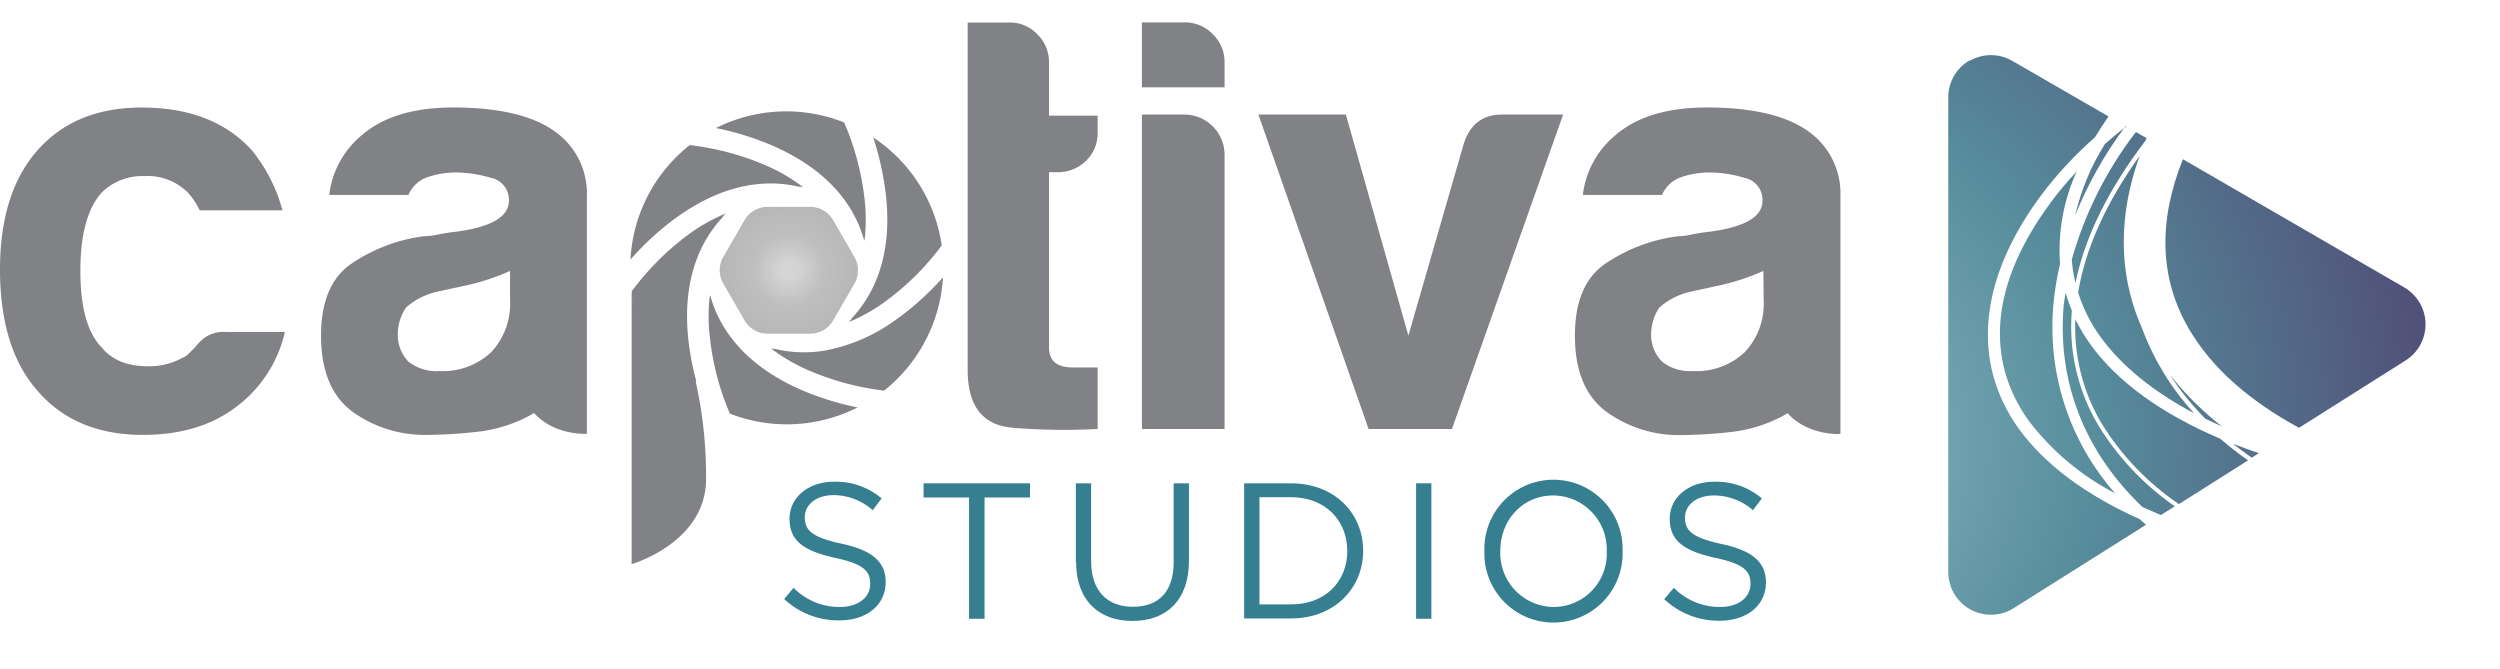
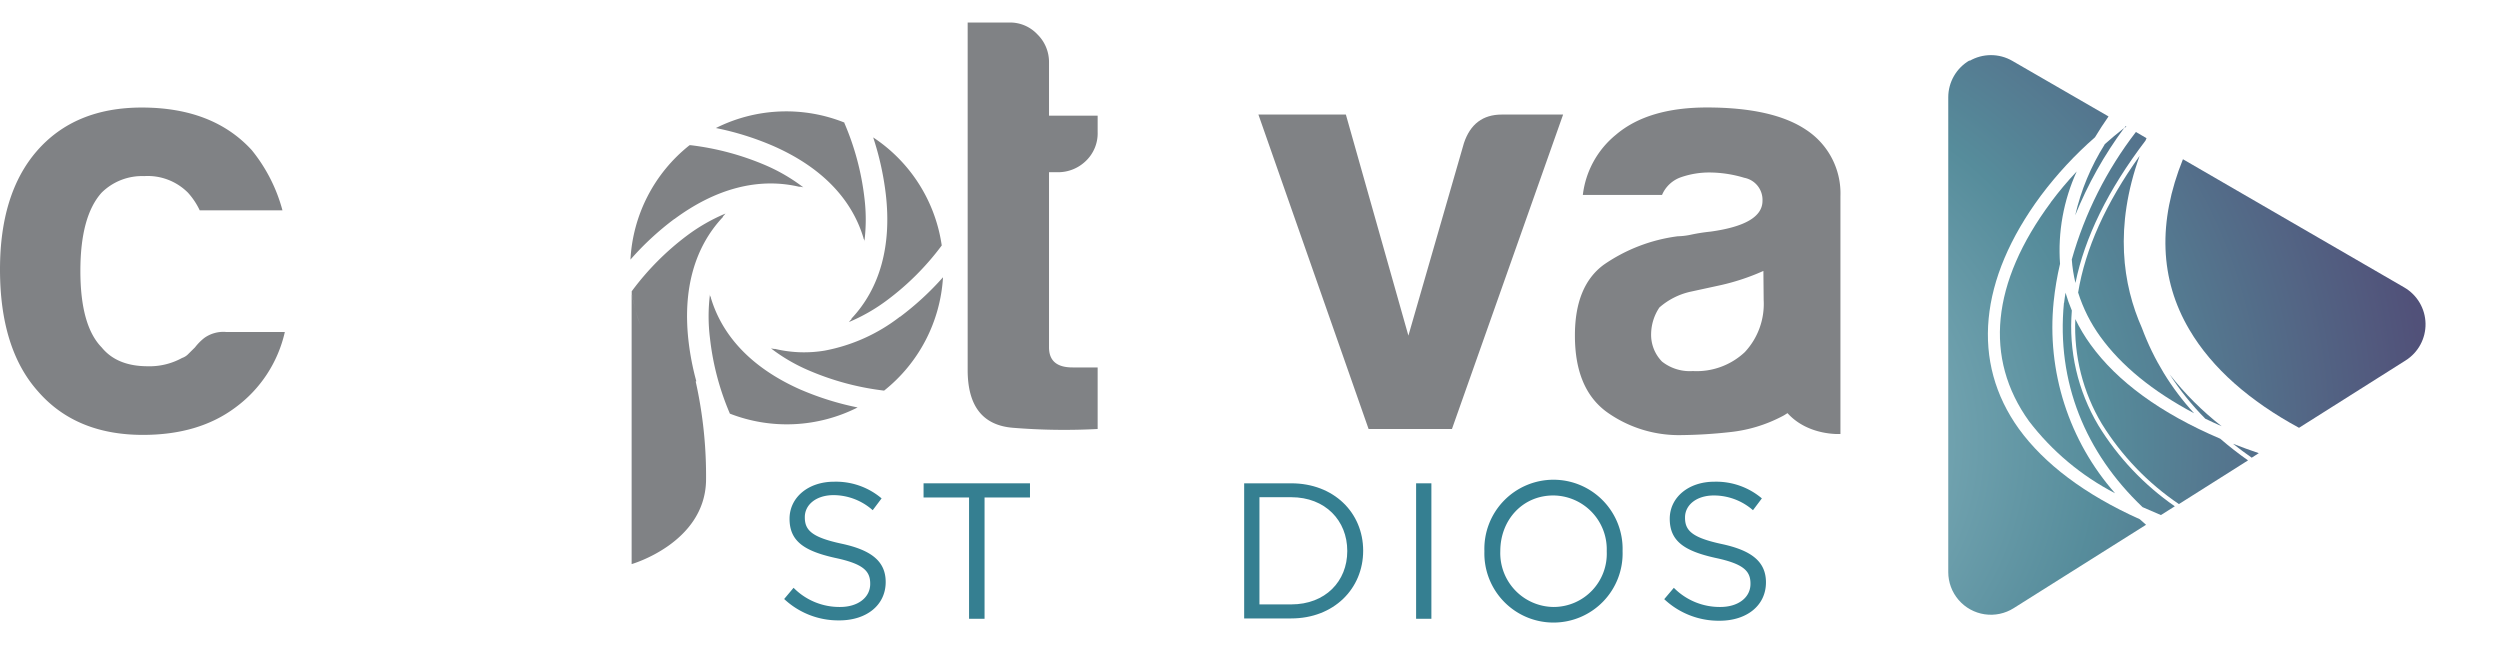
<svg xmlns="http://www.w3.org/2000/svg" xmlns:xlink="http://www.w3.org/1999/xlink" id="Layer_1" data-name="Layer 1" width="359.86" height="96.36" viewBox="0 0 359.86 96.36">
  <defs>
    <style>
      .cls-1 {
        fill: none;
      }

      .cls-2 {
        clip-path: url(#clip-path);
      }

      .cls-3 {
        fill: url(#radial-gradient);
      }

      .cls-4 {
        clip-path: url(#clip-path-2);
      }

      .cls-5 {
        fill: url(#radial-gradient-2);
      }

      .cls-6 {
        clip-path: url(#clip-path-3);
      }

      .cls-7 {
        fill: url(#radial-gradient-3);
      }

      .cls-8 {
        clip-path: url(#clip-path-4);
      }

      .cls-9 {
        fill: url(#radial-gradient-4);
      }

      .cls-10 {
        clip-path: url(#clip-path-5);
      }

      .cls-11 {
        fill: url(#radial-gradient-5);
      }

      .cls-12 {
        clip-path: url(#clip-path-6);
      }

      .cls-13 {
        fill: url(#radial-gradient-6);
      }

      .cls-14 {
        clip-path: url(#clip-path-7);
      }

      .cls-15 {
        fill: url(#radial-gradient-7);
      }

      .cls-16 {
        clip-path: url(#clip-path-8);
      }

      .cls-17 {
        fill: url(#radial-gradient-8);
      }

      .cls-18 {
        clip-path: url(#clip-path-9);
      }

      .cls-19 {
        fill: url(#radial-gradient-9);
      }

      .cls-20 {
        clip-path: url(#clip-path-10);
      }

      .cls-21 {
        fill: url(#radial-gradient-10);
      }

      .cls-22 {
        clip-path: url(#clip-path-11);
      }

      .cls-23 {
        fill: url(#radial-gradient-11);
      }

      .cls-24 {
        clip-path: url(#clip-path-12);
      }

      .cls-25 {
        fill: url(#radial-gradient-12);
      }

      .cls-26 {
        clip-path: url(#clip-path-13);
      }

      .cls-27 {
        fill: url(#radial-gradient-13);
      }

      .cls-28 {
        fill: #808285;
      }

      .cls-29 {
        fill: #357f91;
      }

      .cls-30 {
        opacity: 0.65;
        fill: url(#radial-gradient-14);
      }
    </style>
    <clipPath id="clip-path">
      <path class="cls-1" d="M317.44,60.27c.76.37,1.55.73,2.36,1.09a43.4,43.4,0,0,1-7.49-7.47,39.42,39.42,0,0,0,5.13,6.38" />
    </clipPath>
    <radialGradient id="radial-gradient" cx="-163.49" cy="455.28" r="1" gradientTransform="matrix(99.71, 0, 0, -99.71, 16551.96, 45440.3)" gradientUnits="userSpaceOnUse">
      <stop offset="0" stop-color="#83b2bd" />
      <stop offset="0.14" stop-color="#83b2bd" />
      <stop offset="0.53" stop-color="#568c9b" />
      <stop offset="1" stop-color="#515179" />
    </radialGradient>
    <clipPath id="clip-path-2">
      <path class="cls-1" d="M298.22,37.35a20.32,20.32,0,0,0,.53,3.38c1.32-6.53,4.69-13.41,10.08-20.49l.15-.35L307.45,19a54.23,54.23,0,0,0-9.23,18.35" />
    </clipPath>
    <radialGradient id="radial-gradient-2" cx="-163.49" cy="455.28" r="1" gradientTransform="matrix(99.71, 0, 0, -99.71, 16543.46, 45442.7)" xlink:href="#radial-gradient" />
    <clipPath id="clip-path-3">
      <path class="cls-1" d="M315.15,47.46c3.27,5.56,8.71,10.29,15.78,14.12l15.35-9.7a6.14,6.14,0,0,0-.21-10.51L314.22,22.92c-3.63,9-3.36,17.28.93,24.54" />
    </clipPath>
    <radialGradient id="radial-gradient-3" cx="-163.49" cy="455.28" r="1" gradientTransform="matrix(99.71, 0, 0, -99.71, 16548.06, 45435.67)" xlink:href="#radial-gradient" />
    <clipPath id="clip-path-4">
      <path class="cls-1" d="M299.13,42.1a22.21,22.21,0,0,0,3.22,6.39c3,4.14,7.5,7.83,13.48,11a37.25,37.25,0,0,1-7.51-12.27c-2.78-6.25-4-14.56-.33-24.79-4.88,6.82-7.84,13.43-8.86,19.7" />
    </clipPath>
    <radialGradient id="radial-gradient-4" cx="-163.49" cy="455.28" r="1" gradientTransform="matrix(99.71, 0, 0, -99.71, 16546.8, 45442.06)" xlink:href="#radial-gradient" />
    <clipPath id="clip-path-5">
      <path class="cls-1" d="M302.94,20.82A33,33,0,0,0,298.71,31a57.16,57.16,0,0,1,7.06-12.59c-1,.78-1.92,1.56-2.83,2.37" />
    </clipPath>
    <radialGradient id="radial-gradient-5" cx="-163.49" cy="455.28" r="1" gradientTransform="matrix(99.71, 0, 0, -99.71, 16542.01, 45442.84)" xlink:href="#radial-gradient" />
    <clipPath id="clip-path-6">
      <path class="cls-1" d="M324.14,65.87l1-.64c-1.27-.44-2.52-.88-3.71-1.35.87.69,1.76,1.35,2.69,2" />
    </clipPath>
    <radialGradient id="radial-gradient-6" cx="-163.49" cy="455.28" r="1" gradientTransform="matrix(99.71, 0, 0, -99.71, 16554.39, 45438.51)" xlink:href="#radial-gradient" />
    <clipPath id="clip-path-7">
      <path class="cls-1" d="M297.09,43.61C296,55,300.17,65.16,308.41,73q1.29.58,2.64,1.14l2-1.26a39,39,0,0,1-11-11.64,27.76,27.76,0,0,1-3.82-16.54,22.47,22.47,0,0,1-.91-2.57c-.07.48-.16,1-.21,1.47" />
    </clipPath>
    <radialGradient id="radial-gradient-7" cx="-163.49" cy="455.28" r="1" gradientTransform="matrix(99.71, 0, 0, -99.71, 16551.65, 45443.64)" xlink:href="#radial-gradient" />
    <clipPath id="clip-path-8">
      <path class="cls-1" d="M283.51,8.69A6.14,6.14,0,0,0,280.44,14V82.35a6.14,6.14,0,0,0,9.42,5.19l19.05-12-.9-.8c-7.94-3.56-13.77-8-17.4-13-6.9-9.6-5.77-21.52,3.16-33.58a55,55,0,0,1,7.79-8.4c.6-1,1.25-2,1.95-3l-13.85-8a6.14,6.14,0,0,0-6.15,0" />
    </clipPath>
    <radialGradient id="radial-gradient-8" cx="-163.49" cy="455.28" r="1" gradientTransform="matrix(99.71, 0, 0, -99.71, 16548.32, 45446.07)" xlink:href="#radial-gradient" />
    <clipPath id="clip-path-9">
      <path class="cls-1" d="M295.2,29.14c-8.56,11.55-9.64,22.43-3.14,31.48A37,37,0,0,0,304.45,71a36.14,36.14,0,0,1-8.84-27.55,43.07,43.07,0,0,1,.92-5.47,27.37,27.37,0,0,1,2.4-13.3,51,51,0,0,0-3.73,4.44" />
    </clipPath>
    <radialGradient id="radial-gradient-9" cx="-163.49" cy="455.28" r="1" gradientTransform="matrix(99.71, 0, 0, -99.71, 16548.3, 45445.95)" xlink:href="#radial-gradient" />
    <clipPath id="clip-path-10">
      <path class="cls-1" d="M302.54,61a38.33,38.33,0,0,0,11.1,11.56l9.95-6.29a50.34,50.34,0,0,1-4-3.12c-8.58-3.65-14.86-8.26-18.68-13.57a24.09,24.09,0,0,1-2.18-3.65A27.12,27.12,0,0,0,302.54,61" />
    </clipPath>
    <radialGradient id="radial-gradient-10" cx="-163.49" cy="455.28" r="1" gradientTransform="matrix(99.71, 0, 0, -99.71, 16552.17, 45441.82)" xlink:href="#radial-gradient" />
    <clipPath id="clip-path-11">
      <path class="cls-1" d="M308.83,20.24c.07-.11.15-.2.23-.31l-.08,0-.15.35" />
    </clipPath>
    <radialGradient id="radial-gradient-11" cx="-163.49" cy="455.28" r="1" gradientTransform="matrix(99.71, 0, 0, -99.71, 16542.99, 45439.98)" xlink:href="#radial-gradient" />
    <clipPath id="clip-path-12">
      <path class="cls-1" d="M305.77,18.45l.31-.24-.1-.06c-.07.1-.13.2-.21.3" />
    </clipPath>
    <radialGradient id="radial-gradient-12" cx="-163.49" cy="455.28" r="1" gradientTransform="matrix(99.71, 0.01, 0.01, -99.71, 16533.94, 45443.78)" xlink:href="#radial-gradient" />
    <clipPath id="clip-path-13">
      <path class="cls-1" d="M309.06,19.93h0v0h0" />
    </clipPath>
    <radialGradient id="radial-gradient-13" cx="309.07" cy="19.93" r="0.01" gradientTransform="matrix(0.01, 0, 0, -0.01, 326.7, -80.52)" xlink:href="#radial-gradient" />
    <radialGradient id="radial-gradient-14" cx="113.55" cy="38.91" r="9.55" gradientUnits="userSpaceOnUse">
      <stop offset="0" stop-color="#bebdbd" />
      <stop offset="0.14" stop-color="#bebdbd" />
      <stop offset="0.53" stop-color="#9d9d9d" />
      <stop offset="1" stop-color="#919191" />
    </radialGradient>
  </defs>
  <title>logo</title>
  <g class="cls-2">
    <rect class="cls-3" x="311.4" y="52.96" width="9.33" height="9.31" transform="translate(-3.18 93.68) rotate(-16.78)" />
  </g>
  <g class="cls-4">
    <rect class="cls-5" x="295.31" y="17.91" width="16.57" height="23.91" transform="translate(4.3 88.9) rotate(-16.78)" />
  </g>
  <g class="cls-6">
    <rect class="cls-7" x="305.84" y="18.17" width="48.1" height="48.15" transform="translate(1.85 97.02) rotate(-16.78)" />
  </g>
  <g class="cls-8">
    <rect class="cls-9" x="294.13" y="20.78" width="26.69" height="40.31" transform="matrix(0.96, -0.29, 0.29, 0.96, 1.27, 90.49)" />
  </g>
  <g class="cls-10">
    <rect class="cls-11" x="297.04" y="17.7" width="10.4" height="14.09" transform="translate(5.72 88.29) rotate(-16.78)" />
  </g>
  <g class="cls-12">
    <rect class="cls-13" x="321.24" y="63.39" width="4.13" height="2.98" transform="translate(-4.97 96.08) rotate(-16.78)" />
  </g>
  <g class="cls-14">
    <rect class="cls-15" x="291.78" y="40.36" width="25.52" height="35.56" transform="translate(-3.82 90.38) rotate(-16.78)" />
  </g>
  <g class="cls-16">
    <rect class="cls-17" x="269.41" y="5.48" width="50.53" height="85.41" transform="translate(-1.36 87.11) rotate(-16.78)" />
  </g>
  <g class="cls-18">
    <rect class="cls-19" x="279.27" y="22.96" width="31.46" height="49.8" transform="translate(-1.26 87.19) rotate(-16.78)" />
  </g>
  <g class="cls-20">
    <rect class="cls-21" x="295.2" y="42.82" width="31.7" height="32.74" transform="translate(-3.85 92.3) rotate(-16.78)" />
  </g>
  <g class="cls-22">
-     <rect class="cls-23" x="308.78" y="19.86" width="0.32" height="0.4" transform="matrix(0.96, -0.29, 0.29, 0.96, 7.36, 90.01)" />
-   </g>
+     </g>
  <g class="cls-24">
    <rect class="cls-25" x="305.74" y="18.11" width="0.38" height="0.37" transform="translate(7.75 89.12) rotate(-16.78)" />
  </g>
  <g class="cls-26">
    <rect class="cls-27" x="309.06" y="19.92" width="0.02" height="0.02" transform="matrix(0.96, -0.29, 0.29, 0.96, 7.39, 89.99)" />
  </g>
  <g>
    <path class="cls-28" d="M32.49,47.79H41a18.53,18.53,0,0,1-7.15,10.89Q28.59,62.6,20.58,62.6q-9.69,0-15.14-6.3Q0,50.18,0,38.78q0-10.89,5.27-17,5.45-6.3,15.14-6.3,10.22,0,15.83,6.13a23.29,23.29,0,0,1,4.42,8.67H28.75a10.28,10.28,0,0,0-1.7-2.55,8.17,8.17,0,0,0-6.3-2.38,8.28,8.28,0,0,0-6.12,2.38Q11.57,31.13,11.57,39T14.63,50q2.21,2.72,6.63,2.72a9.69,9.69,0,0,0,4.94-1.19,2.25,2.25,0,0,0,.93-.6l.94-.93a7.65,7.65,0,0,1,1.36-1.37,4.73,4.73,0,0,1,3.06-.85" />
    <path class="cls-28" d="M158,61.75a91,91,0,0,1-12.16-.17q-6.56-.51-6.55-8.34v-50h6.12a5.39,5.39,0,0,1,3.91,1.7A5.58,5.58,0,0,1,151,9v7.65h7V19a5.49,5.49,0,0,1-1.7,4.17,5.73,5.73,0,0,1-4.08,1.62H151V50q0,2.9,3.4,2.89H158Z" />
-     <path class="cls-28" d="M164.37,3.22h6.12a5.57,5.57,0,0,1,4.08,1.7A5.57,5.57,0,0,1,176.27,9v3.57h-11.9Zm0,13.27h6.12a5.8,5.8,0,0,1,5.78,5.79V61.75h-11.9Z" />
    <path class="cls-28" d="M209,61.75H197L181.14,16.49h12.59l9,31.82,8-27.73q1.37-4.09,5.44-4.09H225Z" />
    <path class="cls-28" d="M111.28,21c6.84,3,11.27,7.5,13,13.21h0c0,.13.1.25.14.38a1.17,1.17,0,0,0,0,.11s0,.06,0,.09a0,0,0,0,1,0,0,25.53,25.53,0,0,0,0-6.37,38.42,38.42,0,0,0-2.88-10.72s0,0,0-.06a22.55,22.55,0,0,0-18.49.79A41.31,41.31,0,0,1,111.28,21" />
    <path class="cls-28" d="M127.51,28c.85,7.4-.86,13.51-4.94,17.85l0,.06c0,.06-.1.13-.16.19l-.22.26a25.65,25.65,0,0,0,5.54-3.18,38.27,38.27,0,0,0,7.83-7.85l0,0-.06-.37a22.48,22.48,0,0,0-9.81-15.18A41.71,41.71,0,0,1,127.51,28" />
    <path class="cls-28" d="M97.08,31.53c6-4.44,12.13-6,17.94-4.65l.16,0h0c.16,0,.31.05.46.09a25.69,25.69,0,0,0-5.51-3.21,39.22,39.22,0,0,0-10.71-2.86l-.16,0a22.53,22.53,0,0,0-8.51,16.47,40.91,40.91,0,0,1,6.32-5.85" />
    <path class="cls-28" d="M129.54,45.59a25.29,25.29,0,0,1-10.84,4.88,18,18,0,0,1-7.1-.24l-.16,0h0l-.46-.08a25.26,25.26,0,0,0,5.51,3.2,39,39,0,0,0,10.71,2.87h.07a22.56,22.56,0,0,0,8.47-16.31,41.5,41.5,0,0,1-6.19,5.7" />
    <path class="cls-28" d="M115.34,56.13c-6.84-3-11.27-7.5-13-13.21h0c0-.13-.1-.26-.14-.38a.56.56,0,0,1,0-.12l0-.08v0a25.52,25.52,0,0,0,0,6.37A38.16,38.16,0,0,0,105,59.39l.06.15a22.58,22.58,0,0,0,18.39-.89,41.43,41.43,0,0,1-8.1-2.52" />
    <path class="cls-28" d="M100.23,54.88a38.77,38.77,0,0,1-1.12-5.78c-.85-7.41.86-13.51,4.94-17.85l0-.06c.05-.06.1-.13.16-.19l.22-.26a26,26,0,0,0-5.54,3.17,39,39,0,0,0-7.84,7.86.79.79,0,0,1-.12.15,2,2,0,0,1,0,.26c.13.77.3,1.52.5,2.26-.19-.67-.36-1.41-.51-2.24v39s10.46-3,10.71-11.93a62.3,62.3,0,0,0-1.49-14.36m-8-8.25a18.67,18.67,0,0,1-.67-2c.19.68.42,1.34.67,2" />
-     <path class="cls-28" d="M79.55,18.7q-4.77-3.22-14.29-3.23-8.51,0-13.1,3.92a13.15,13.15,0,0,0-4.77,8.67h11.4a4.63,4.63,0,0,1,2.73-2.55,12.42,12.42,0,0,1,4.25-.68,17.54,17.54,0,0,1,4.85.76,3.22,3.22,0,0,1,2.63,3.32c0,2.27-2.49,3.74-7.48,4.43a26.67,26.67,0,0,0-2.72.42A10,10,0,0,1,61,34,24.19,24.19,0,0,0,50.37,38.1q-4.17,3.06-4.16,10.21,0,7.65,4.59,11A17.82,17.82,0,0,0,61.52,62.6a68.86,68.86,0,0,0,7.06-.43,20.86,20.86,0,0,0,7.57-2.3c.24-.12.47-.29.71-.43,3,3.31,7.62,3,7.62,3V28.23a10.93,10.93,0,0,0-4.93-9.53M73.42,43.2a10.15,10.15,0,0,1-2.72,7.49,10.12,10.12,0,0,1-7.48,2.72,6.45,6.45,0,0,1-4.43-1.36A5.52,5.52,0,0,1,57.26,48a7,7,0,0,1,1.19-3.74A10.14,10.14,0,0,1,62.88,42l3.91-.85A32.4,32.4,0,0,0,73.42,39Z" />
    <path class="cls-28" d="M260,18.7q-4.77-3.22-14.29-3.23-8.5,0-13.1,3.92a13.15,13.15,0,0,0-4.77,8.67h11.4a4.6,4.6,0,0,1,2.73-2.55,12.42,12.42,0,0,1,4.25-.68,17.54,17.54,0,0,1,4.85.76,3.23,3.23,0,0,1,2.63,3.32c0,2.27-2.49,3.74-7.48,4.43a26.67,26.67,0,0,0-2.72.42,10,10,0,0,1-2,.25,24.14,24.14,0,0,0-10.64,4.09q-4.17,3.06-4.16,10.21c0,5.1,1.52,8.76,4.59,11a17.82,17.82,0,0,0,10.72,3.32,68.52,68.52,0,0,0,7-.43,20.8,20.8,0,0,0,7.57-2.3c.25-.12.48-.29.72-.43,3,3.31,7.62,3,7.62,3V28.23A10.93,10.93,0,0,0,260,18.7m-6.13,24.5a10.15,10.15,0,0,1-2.72,7.49,10.12,10.12,0,0,1-7.48,2.72,6.45,6.45,0,0,1-4.43-1.36A5.52,5.52,0,0,1,237.67,48a7,7,0,0,1,1.19-3.74A10.14,10.14,0,0,1,243.29,42l3.91-.85A32.4,32.4,0,0,0,253.83,39Z" />
    <path class="cls-29" d="M112.87,86.23l1.36-1.62a9.27,9.27,0,0,0,6.69,2.76c2.61,0,4.34-1.39,4.34-3.31V84c0-1.81-1-2.84-5.07-3.7-4.48-1-6.54-2.43-6.54-5.63v0c0-3.07,2.7-5.33,6.4-5.33a10.15,10.15,0,0,1,6.85,2.4l-1.28,1.7A8.54,8.54,0,0,0,120,71.27c-2.54,0-4.15,1.4-4.15,3.15v.06c0,1.83,1,2.86,5.29,3.78s6.35,2.54,6.35,5.52v0c0,3.35-2.79,5.52-6.66,5.52a11.38,11.38,0,0,1-8-3.12" />
    <polygon class="cls-29" points="139.49 71.61 132.94 71.61 132.94 69.57 148.26 69.57 148.26 71.61 141.72 71.61 141.72 89.07 139.49 89.07 139.49 71.61" />
-     <path class="cls-29" d="M154.86,80.91V69.57h2.2v11.2c0,4.21,2.26,6.57,6,6.57s5.88-2.17,5.88-6.43V69.57h2.2V80.74c0,5.68-3.26,8.64-8.13,8.64s-8.11-3-8.11-8.47" />
    <path class="cls-29" d="M179.09,69.57h6.77c6.12,0,10.36,4.21,10.36,9.7v0c0,5.49-4.24,9.75-10.36,9.75h-6.77Zm2.2,2V87h4.57c4.93,0,8.07-3.34,8.07-7.66v-.06c0-4.32-3.14-7.71-8.07-7.71Z" />
    <rect class="cls-29" x="203.84" y="69.57" width="2.2" height="19.5" />
    <path class="cls-29" d="M213.67,79.38v-.06a9.95,9.95,0,1,1,19.89,0v0a9.95,9.95,0,1,1-19.89.06m17.61,0v-.06a7.75,7.75,0,0,0-7.69-8c-4.46,0-7.63,3.57-7.63,8v0a7.75,7.75,0,0,0,7.68,8.05,7.66,7.66,0,0,0,7.64-8" />
    <path class="cls-29" d="M239.57,86.23l1.37-1.62a9.27,9.27,0,0,0,6.68,2.76c2.62,0,4.35-1.39,4.35-3.31V84c0-1.81-1-2.84-5.07-3.7-4.49-1-6.55-2.43-6.55-5.63v0c0-3.07,2.7-5.33,6.41-5.33a10.17,10.17,0,0,1,6.85,2.4l-1.28,1.7a8.55,8.55,0,0,0-5.63-2.12c-2.53,0-4.15,1.4-4.15,3.15v.06c0,1.83,1,2.86,5.29,3.78s6.36,2.54,6.36,5.52v0c0,3.35-2.79,5.52-6.66,5.52a11.42,11.42,0,0,1-8-3.12" />
  </g>
-   <path class="cls-30" d="M116.63,29.78h-6.16a3.8,3.8,0,0,0-3.29,1.9L104.1,37a3.84,3.84,0,0,0,0,3.8l3.08,5.33a3.8,3.8,0,0,0,3.29,1.9h6.16a3.79,3.79,0,0,0,3.29-1.9L123,40.81a3.84,3.84,0,0,0,0-3.8l-3.08-5.33A3.79,3.79,0,0,0,116.63,29.78Z" />
</svg>